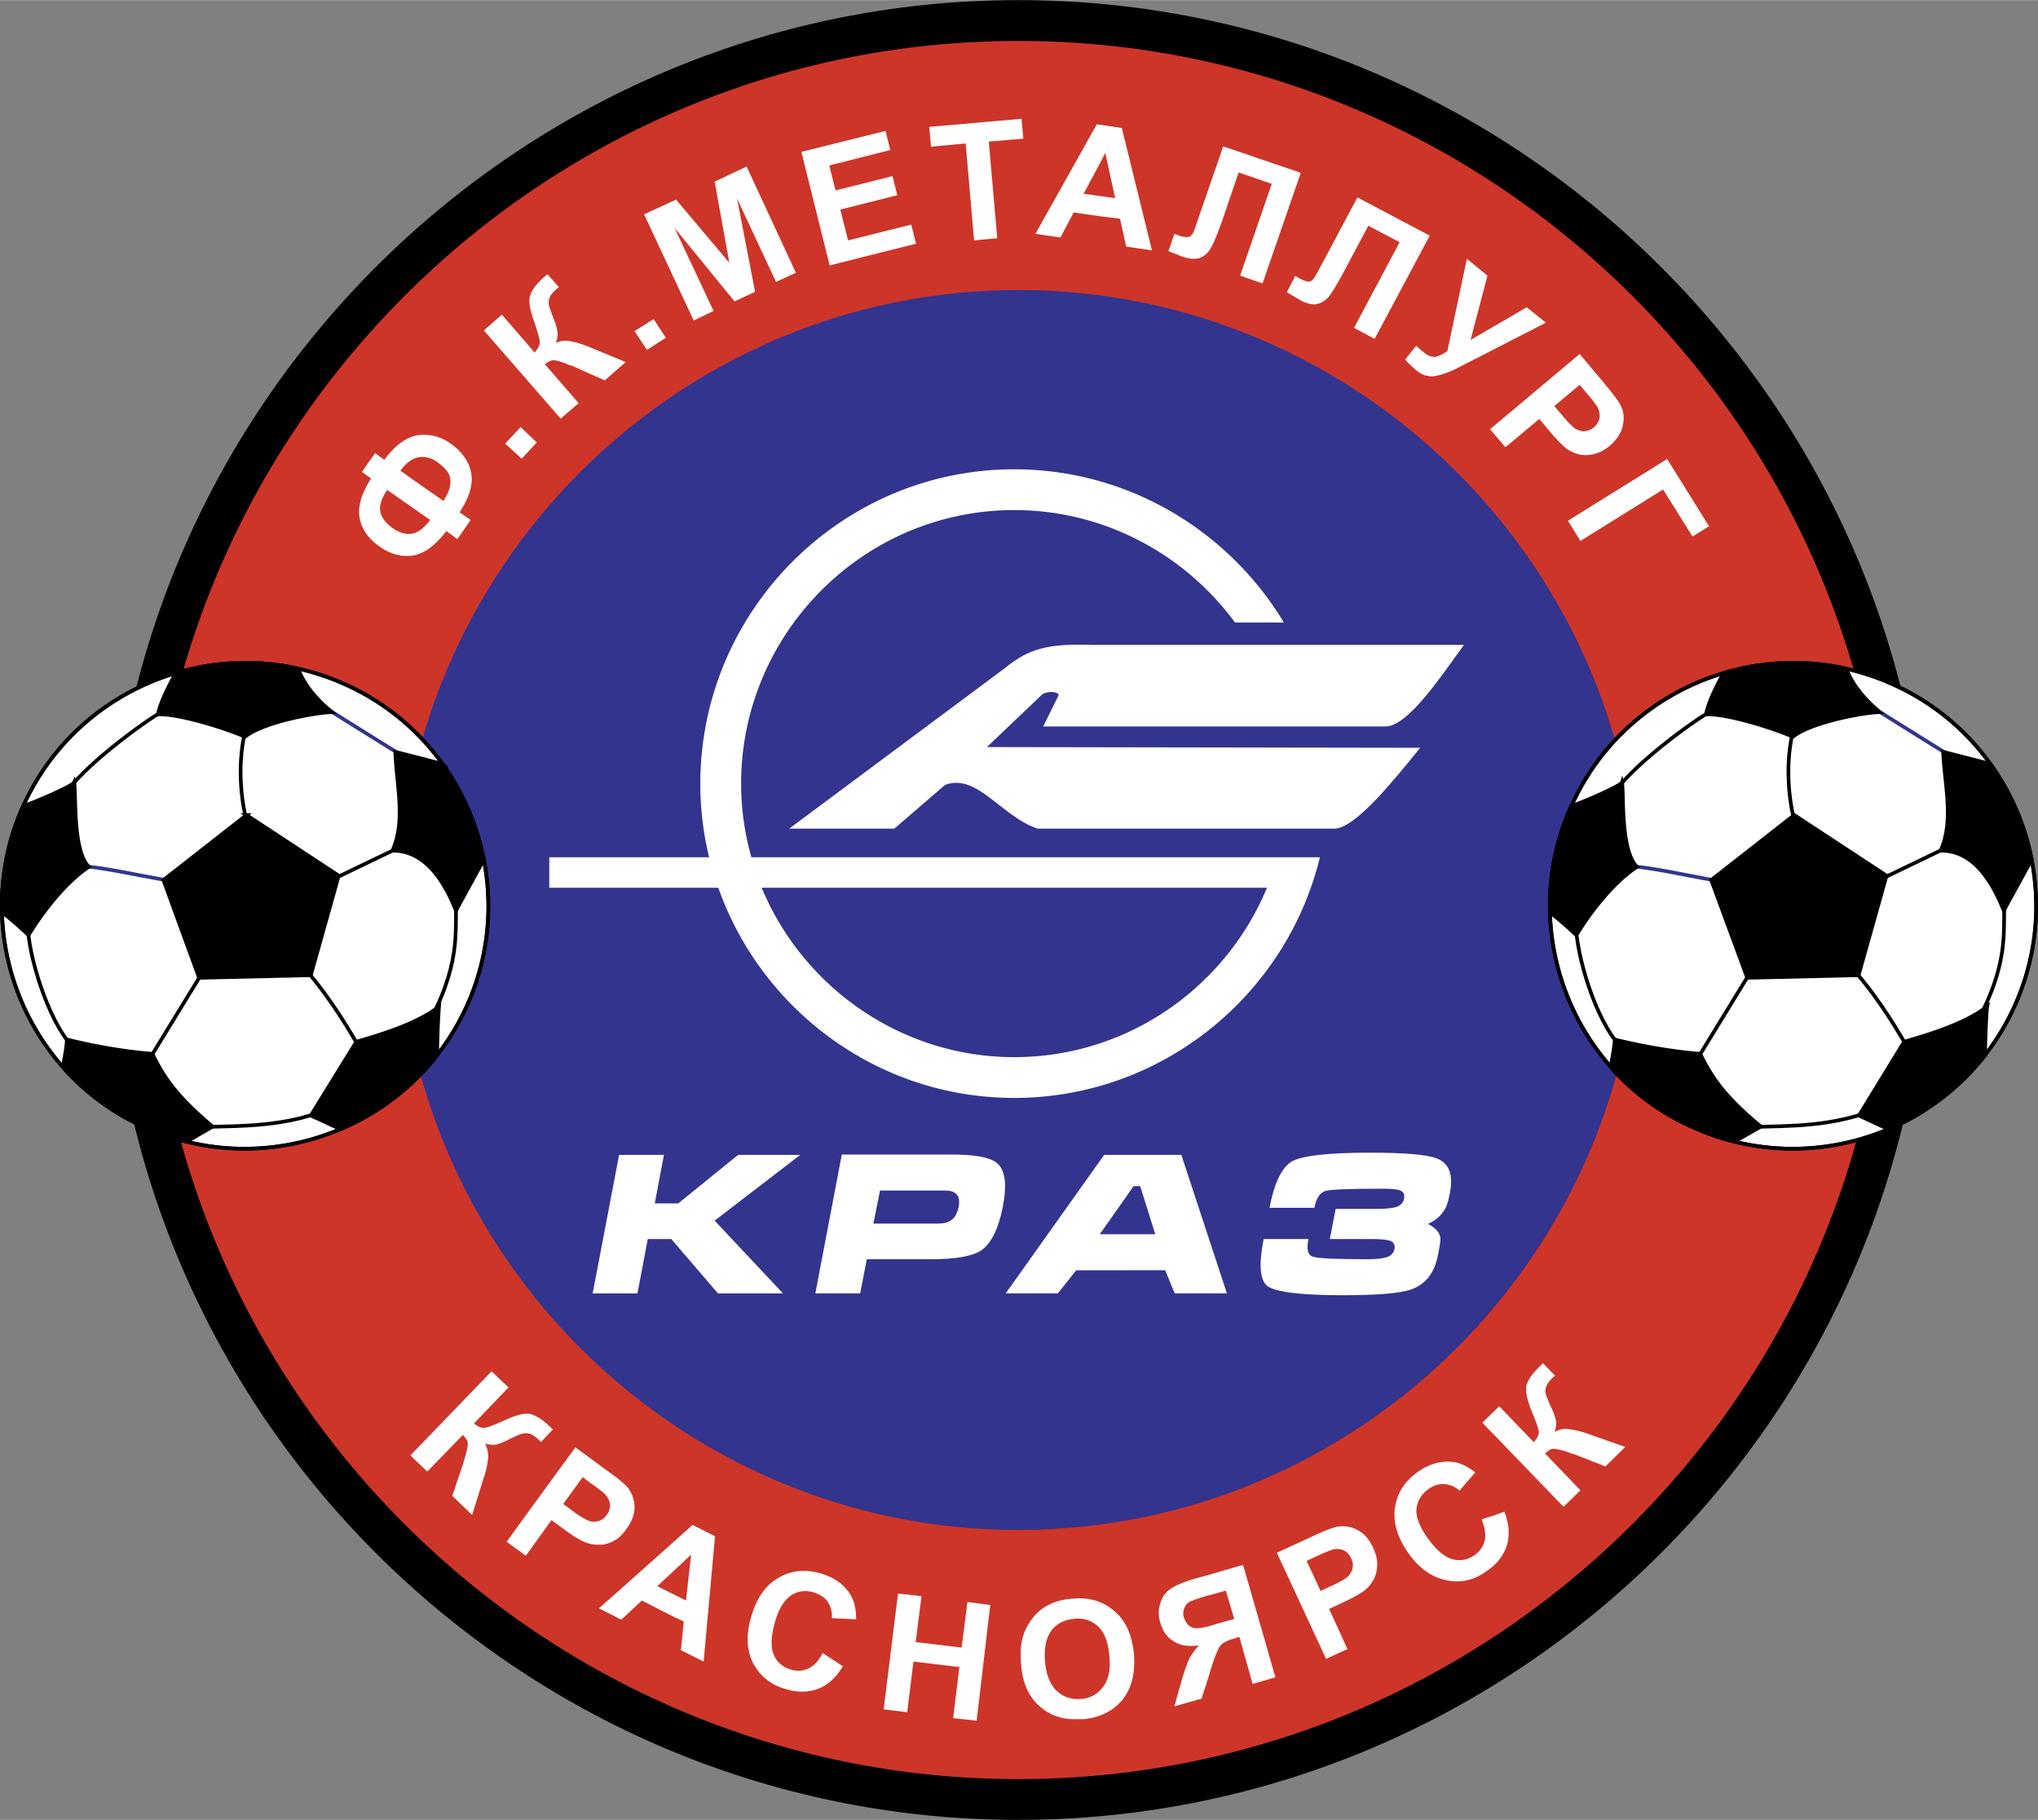
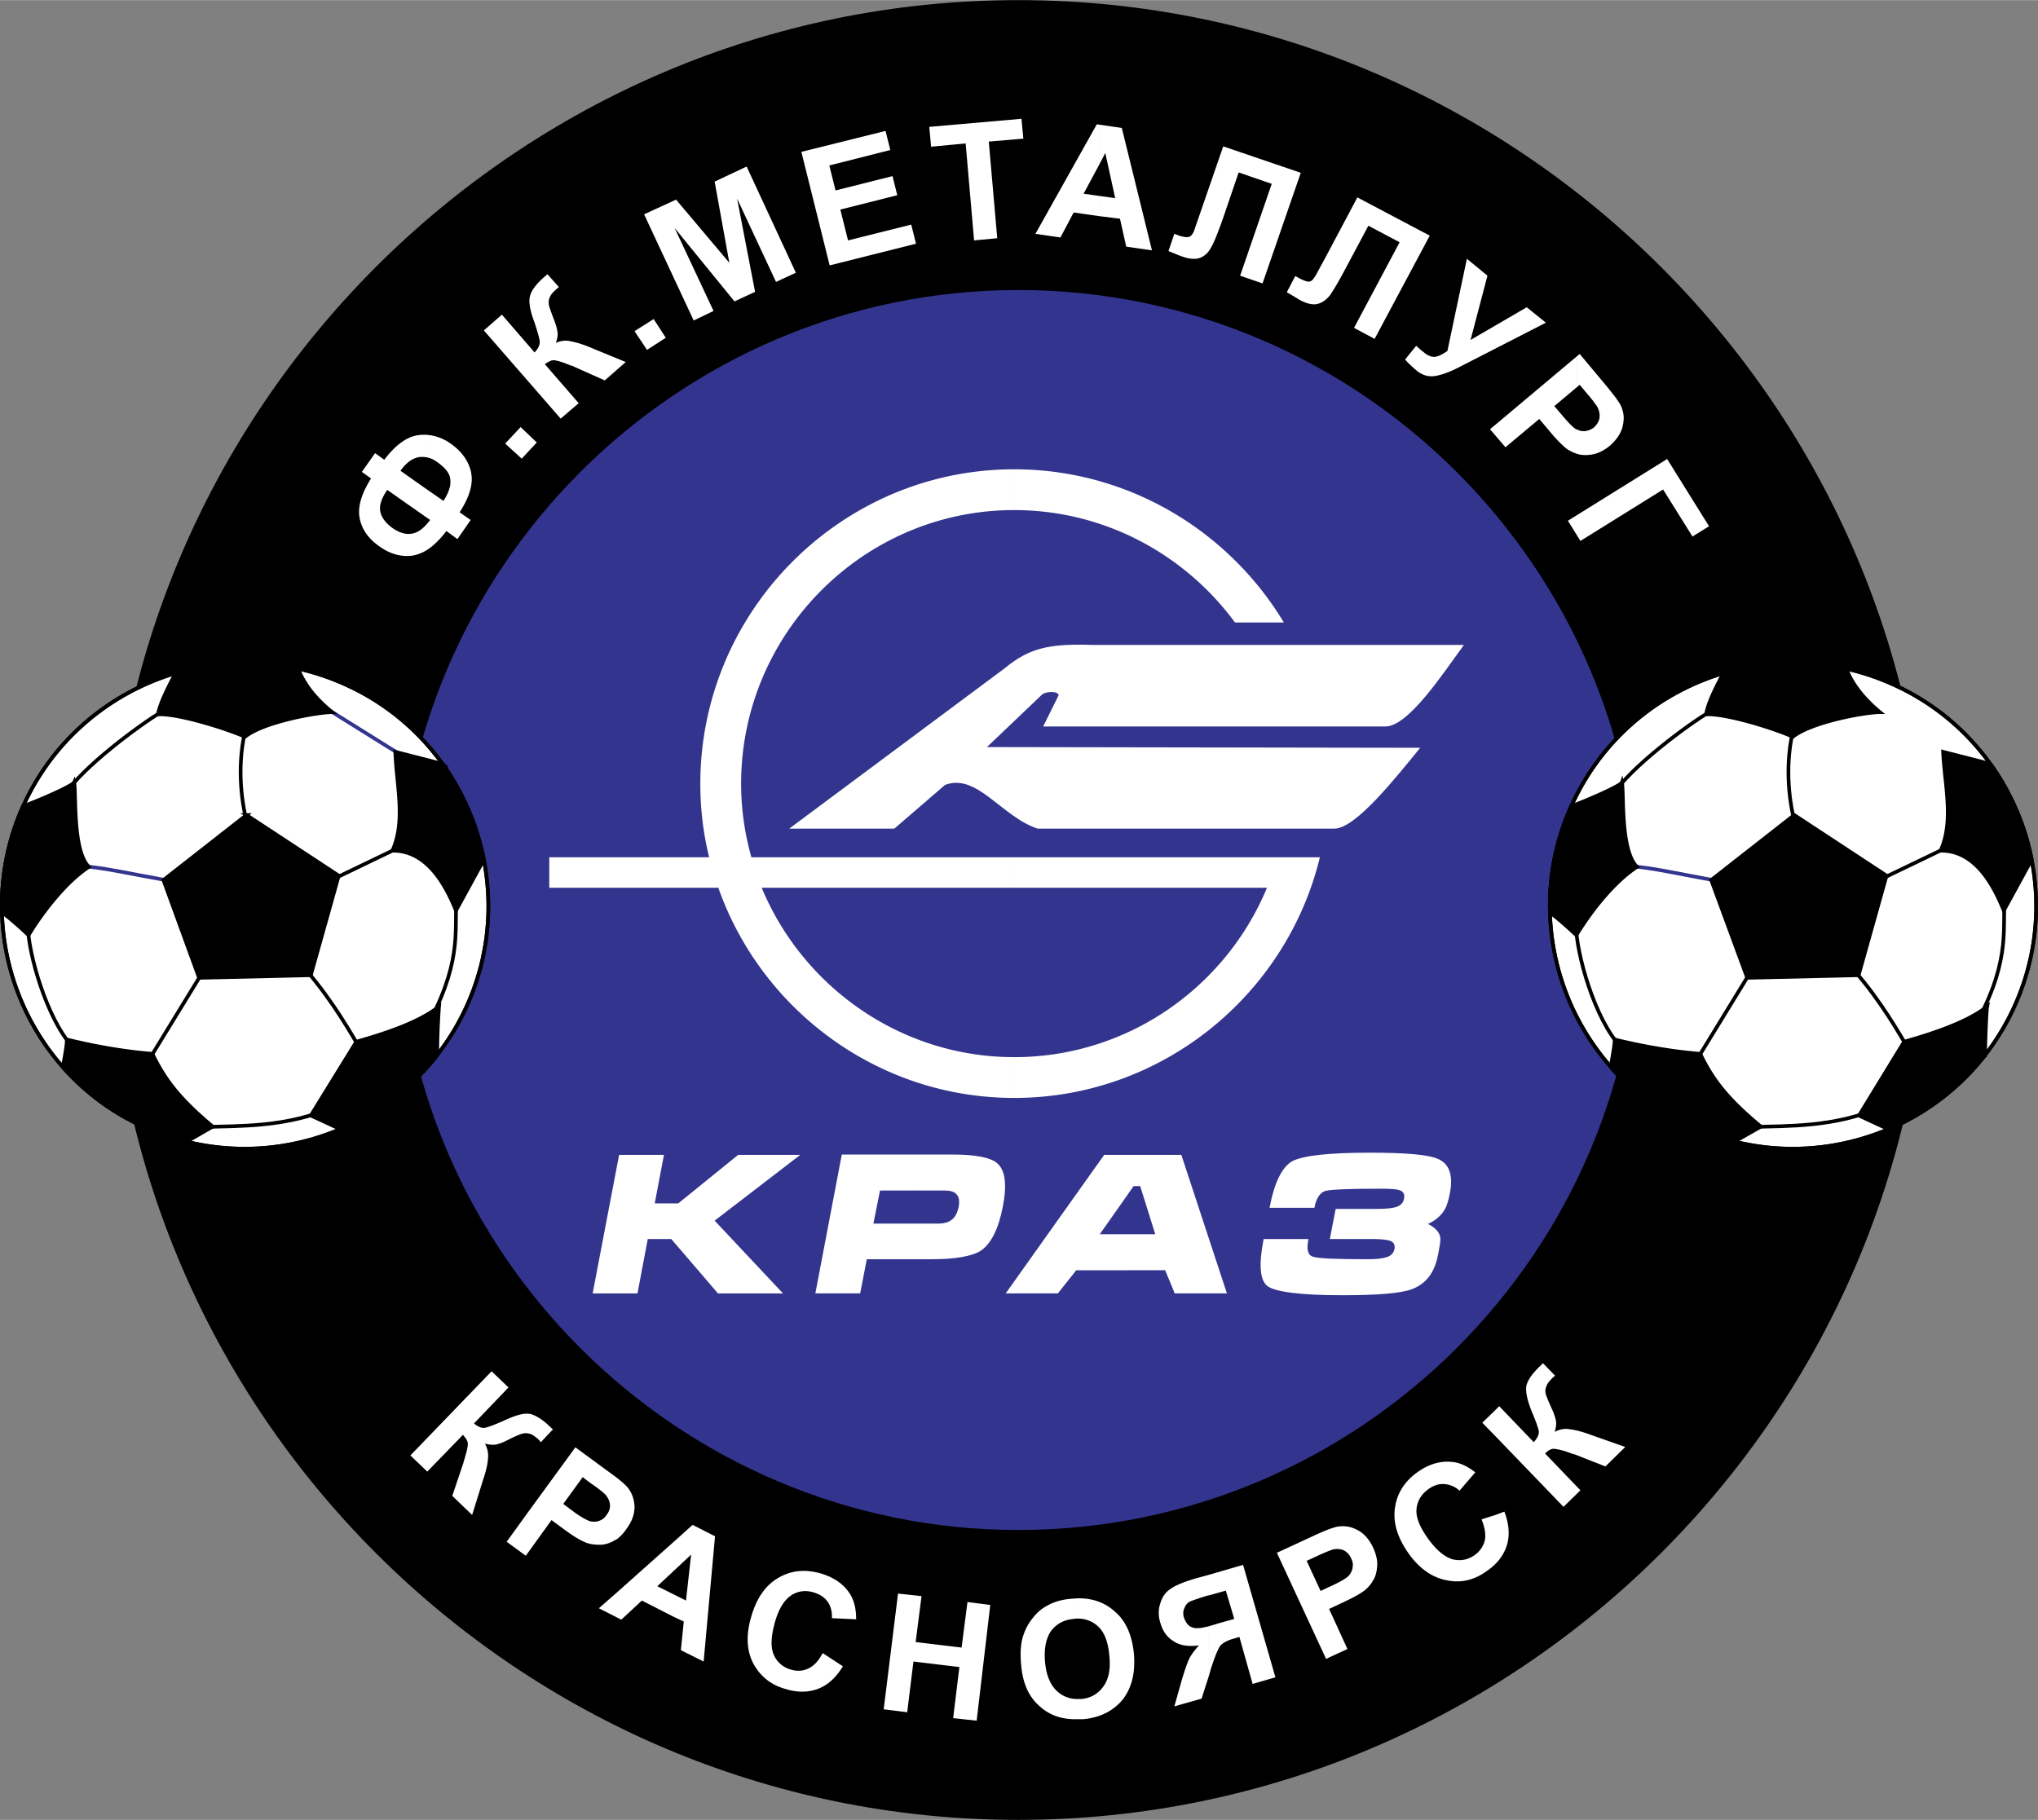
<svg xmlns="http://www.w3.org/2000/svg" width="2500" height="2233" viewBox="0 0 214.128 191.233">
  <rect x="0" y="0" width="214.128" height="191.233" fill="#808080" stroke="none" />
  <path d="M106.979 191.233c52.664 0 95.636-42.972 95.636-95.597C202.615 42.973 159.642 0 106.979 0c-52.625 0-95.56 42.973-95.56 95.636 0 52.625 42.935 95.597 95.56 95.597z" />
-   <path d="M106.979 186.949c50.309 0 91.35-41.042 91.35-91.312 0-50.308-41.042-91.35-91.35-91.35-50.27 0-91.273 41.042-91.273 91.35-.001 50.269 41.002 91.312 91.273 91.312z" fill="#cd3529" />
  <path d="M106.979 160.771c35.907 0 65.212-29.266 65.212-65.134 0-35.907-29.305-65.173-65.212-65.173-35.83 0-65.135 29.266-65.135 65.173 0 35.867 29.304 65.134 65.135 65.134z" fill="#33348e" />
  <path d="M198.947 71.93c12.819 5.792 18.533 21.004 12.703 33.823-5.792 12.78-21.004 18.493-33.823 12.664-12.818-5.753-18.532-20.965-12.703-33.783 5.793-12.82 21.004-18.534 33.823-12.704z" fill="#fff" stroke="#000" stroke-width=".386" />
  <path d="M198.947 71.93c12.819 5.792 18.533 21.004 12.703 33.823-5.792 12.78-21.004 18.493-33.823 12.664-12.818-5.753-18.532-20.965-12.703-33.783 5.793-12.82 21.004-18.534 33.823-12.704z" fill="none" stroke="#000" stroke-width=".386" />
  <path d="M180.222 92.509c-3.321-.579-7.027-1.429-9.112-1.506" fill="none" stroke="#33348e" stroke-width=".386" />
  <path d="M194.815 101.969c2.935 3.359 4.788 6.756 5.715 8.262M179.758 74.71c-2.625 1.544-8.533 6.022-10.232 8.725M188.483 76.409c-.964 3.668-.579 7.529.116 10.116" fill="none" stroke="#000" stroke-width=".386" />
-   <path fill="none" stroke="#33348e" stroke-width=".386" d="M196.36 74.092l8.417 5.251" />
  <path fill="none" stroke="#000" stroke-width=".386" d="M204.893 88.879l-8.263 3.978M210.646 94.478c-.309 2.818.656 6.062-2.703 12.51M184.121 118.416c3.668-.116 8.648.039 13.397-2.046M184.121 101.814l-5.676 9.266M165.588 97.181c0 2.935 1.969 9.961 4.71 12.819" />
  <path d="M169.218 112.123c.27-1.352.463-2.625.425-2.896 3.165.773 6.177 1.274 8.996 1.506 1.197 2.471 2.587 4.517 6.371 7.645l-2.78 1.583c-1.467-.348-2.973-.888-4.401-1.544-3.399-1.468-6.295-3.668-8.611-6.294zm-6.371-16.526v-.926c.039-3.359.772-6.719 2.239-9.962 1.892-.695 5.212-2.162 5.328-2.509.232 1.081-.192 7.143 1.583 8.88-2.779 1.814-5.29 5.367-6.37 7.182-1.197-1.12-2.008-1.815-2.78-2.394v-.271zM209.14 80.27c2.124 3.012 3.63 6.409 4.325 10.039l-2.934 5.367c-1.583-3.977-3.707-6.332-6.641-6.293 1.428-3.127.424-6.911.27-10.386l4.98 1.273zm-.579 30.617a25.396 25.396 0 0 1-10.115 7.761c-.927-.387-1.854-.85-3.127-1.429l4.749-7.761c2.587-.734 6.486-1.931 8.725-3.706-.078.386-.193 2.896-.232 5.135zM181.07 70.733c4.132-1.235 8.572-1.467 12.935-.463.54 1.506 1.737 3.089 3.514 4.556-1.506 0-7.143 1.004-9.15 2.587-1.854-.85-6.988-2.471-9.112-2.355.192-1.198 1.042-2.858 1.813-4.325zm7.452 14.904l9.69 6.37-2.934 10.463-11.699.271-3.784-10.271 8.727-6.833z" />
  <path d="M169.218 112.123c.27-1.352.463-2.625.425-2.896 3.165.773 6.177 1.274 8.996 1.506 1.197 2.471 2.587 4.517 6.371 7.645l-2.78 1.583c-1.467-.348-2.973-.888-4.401-1.544-3.399-1.468-6.295-3.668-8.611-6.294zM209.14 80.27c2.124 3.012 3.63 6.409 4.325 10.039l-2.934 5.367c-1.583-3.977-3.707-6.332-6.641-6.293 1.428-3.127.424-6.911.27-10.386l4.98 1.273zm-.579 30.617a25.396 25.396 0 0 1-10.115 7.761c-.927-.387-1.854-.85-3.127-1.429l4.749-7.761c2.587-.734 6.486-1.931 8.725-3.706-.078.386-.193 2.896-.232 5.135zm-45.714-15.019c-.116-3.746.618-7.529 2.239-11.159 1.892-.695 5.212-2.162 5.328-2.509.232 1.081-.192 7.143 1.583 8.88-2.779 1.814-5.29 5.367-6.37 7.182-1.197-1.119-2.008-1.815-2.78-2.394zm18.223-25.135c4.132-1.235 8.572-1.467 12.935-.463.54 1.506 1.737 3.089 3.514 4.556-1.506 0-7.143 1.004-9.15 2.587-1.854-.85-6.988-2.471-9.112-2.355.192-1.198 1.042-2.858 1.813-4.325zm7.452 14.904l9.69 6.37-2.934 10.463-11.699.271-3.784-10.271 8.727-6.833z" fill="none" stroke="#000" stroke-width=".386" />
  <path d="M36.323 71.93c12.818 5.792 18.532 21.004 12.702 33.823-5.83 12.78-21.042 18.493-33.86 12.664C2.346 112.663-3.33 97.451 2.462 84.633 8.292 71.814 23.504 66.1 36.323 71.93z" fill="#fff" stroke="#000" stroke-width=".386" />
  <path d="M36.323 71.93c12.818 5.792 18.532 21.004 12.702 33.823-5.83 12.78-21.042 18.493-33.86 12.664C2.346 112.663-3.33 97.451 2.462 84.633 8.292 71.814 23.504 66.1 36.323 71.93z" fill="none" stroke="#000" stroke-width=".386" />
  <path d="M17.597 92.509c-3.321-.579-7.066-1.429-9.112-1.506" fill="none" stroke="#33348e" stroke-width=".386" />
  <path d="M32.191 101.969c2.896 3.359 4.749 6.756 5.676 8.262M17.095 74.71c-2.587 1.544-8.533 6.022-10.232 8.725M25.859 76.409c-.965 3.668-.579 7.529.115 10.116" fill="none" stroke="#000" stroke-width=".386" />
  <path fill="none" stroke="#33348e" stroke-width=".386" d="M33.736 74.092l8.417 5.251" />
  <path fill="none" stroke="#000" stroke-width=".386" d="M42.269 88.879l-8.263 3.978M47.982 94.478c-.309 2.818.657 6.062-2.664 12.51M21.497 118.416c3.667-.116 8.61.039 13.397-2.046M21.497 101.814l-5.676 9.266M2.925 97.181c0 2.935 2.008 9.922 4.71 12.819" />
  <path d="M6.593 112.123c.271-1.352.464-2.625.425-2.896 3.166.773 6.139 1.274 8.996 1.506 1.197 2.471 2.586 4.517 6.332 7.645l-2.742 1.583c-1.505-.348-2.973-.888-4.44-1.544-3.359-1.468-6.254-3.668-8.571-6.294zM.184 95.597v-.888a26.317 26.317 0 0 1 2.239-10c1.931-.695 5.213-2.162 5.367-2.509.231 1.081-.193 7.143 1.544 8.88-2.742 1.814-5.251 5.367-6.333 7.182-1.196-1.12-2.007-1.815-2.78-2.394-.037-.116-.037-.193-.037-.271zM46.516 80.27a26.733 26.733 0 0 1 4.324 10.039l-2.934 5.367c-1.583-3.977-3.746-6.332-6.68-6.293 1.429-3.127.425-6.911.309-10.386l4.981 1.273zm-.579 30.617c-2.703 3.475-6.216 6.101-10.155 7.761-.888-.387-1.815-.85-3.127-1.429l4.788-7.761c2.586-.734 6.486-1.931 8.687-3.706-.039.386-.193 2.896-.193 5.135zM18.446 70.733c4.131-1.235 8.571-1.467 12.896-.463.54 1.506 1.737 3.089 3.552 4.556-1.506 0-7.182 1.004-9.15 2.587-1.892-.85-7.027-2.471-9.15-2.355.23-1.198 1.08-2.858 1.852-4.325zm7.452 14.904l9.691 6.37-2.934 10.463-11.737.271-3.746-10.271 8.726-6.833z" />
  <path d="M6.593 112.123c.271-1.352.464-2.625.425-2.896 3.166.773 6.139 1.274 8.996 1.506 1.197 2.471 2.586 4.517 6.332 7.645l-2.742 1.583c-1.505-.348-2.973-.888-4.44-1.544-3.359-1.468-6.254-3.668-8.571-6.294zM46.516 80.27a26.733 26.733 0 0 1 4.324 10.039l-2.934 5.367c-1.583-3.977-3.746-6.332-6.68-6.293 1.429-3.127.425-6.911.309-10.386l4.981 1.273zm-.579 30.617c-2.703 3.475-6.216 6.101-10.155 7.761-.888-.387-1.815-.85-3.127-1.429l4.788-7.761c2.586-.734 6.486-1.931 8.687-3.706-.039.386-.193 2.896-.193 5.135zM.222 95.868a25.308 25.308 0 0 1 2.201-11.159c1.931-.695 5.213-2.162 5.367-2.509.231 1.081-.193 7.143 1.544 8.88-2.742 1.814-5.251 5.367-6.333 7.182C1.806 97.143.995 96.447.222 95.868zm18.224-25.135c4.131-1.235 8.571-1.467 12.896-.463.54 1.506 1.737 3.089 3.552 4.556-1.506 0-7.182 1.004-9.15 2.587-1.892-.85-7.027-2.471-9.15-2.355.23-1.198 1.08-2.858 1.852-4.325zm7.452 14.904l9.691 6.37-2.934 10.463-11.737.271-3.746-10.271 8.726-6.833z" fill="none" stroke="#000" stroke-width=".386" />
  <path d="M48.292 53.822l1.158.811-1.39 2.008-1.158-.85c-.734.965-1.468 1.66-2.201 2.085v-2.664c.154-.154.347-.386.501-.579l-.501-.348v-2.973l1.892 1.313c.348-.541.579-1.042.695-1.544.078-.541.039-.965-.154-1.313-.193-.386-.579-.771-1.158-1.196-.425-.309-.849-.502-1.274-.541v-2.355c.926.039 1.853.348 2.703.965 1.119.812 1.814 1.776 2.084 2.935.039.231.077.501.077.733v.039c-.001 1.003-.425 2.161-1.274 3.474zm-3.591 4.054c-.463.27-.927.425-1.391.502-1.196.155-2.355-.193-3.436-.965-1.159-.811-1.854-1.776-2.085-2.973-.231-1.196.193-2.586 1.197-4.169l-.965-.695 1.39-1.969.965.695c1.197-1.583 2.394-2.432 3.591-2.587.232-.039.502-.039.734-.039v2.355c-.966-.155-1.815.309-2.625 1.428l2.625 1.854v2.973l-4.016-2.818c-.579.849-.85 1.622-.733 2.24.116.656.579 1.274 1.351 1.814 1.274.849 2.394.772 3.398-.309v2.663zM54.816 48.185l-1.736-1.583 1.621-1.737 1.698 1.621zM50.84 34.71l1.892-1.66 3.437 3.977c.386-.425.541-.772.541-1.081 0-.309-.193-.966-.541-2.047-.502-1.312-.657-2.278-.463-2.857.154-.579.695-1.274 1.544-2.008.039-.038.154-.116.27-.231l1.197 1.351-.271.232c-.386.347-.618.617-.695.888-.116.232-.116.502-.077.811.077.27.27.81.579 1.621.154.424.27.772.309 1.12.077.308 0 .733-.154 1.197.502-.231 1.043-.31 1.622-.155.617.116 1.351.348 2.239.734l3.475 1.429-2.201 1.93-3.205-1.428c-.039-.038-.155-.077-.271-.116-.038 0-.27-.077-.617-.231-.618-.231-1.082-.348-1.352-.348-.231.039-.501.154-.849.425l3.552 4.093-1.892 1.622-8.069-9.268zM67.982 36.756l-1.312-1.968 2.008-1.274 1.274 1.968zM72.886 33.668l-5.212-11.159 3.359-1.544 5.598 6.641-1.545-8.533 3.36-1.583 5.173 11.158-2.084.966-4.093-8.765 1.892 9.807-2.162 1.004-6.294-7.722 4.093 8.726zM87.171 27.876l-2.973-11.93 8.842-2.201.502 2.007-6.409 1.622.656 2.626 5.985-1.506.502 2.007-5.985 1.507.812 3.243 6.64-1.66.502 2.008zM102.345 25.251l-.887-10.193-3.63.347-.193-2.085 9.691-.849.193 2.085-3.629.309.888 10.155zM121.033 26.293l-2.703-.387-.656-2.934-2.163-.27v-2.124l1.66.232-1.042-4.749-.618 1.196v-4.169l2.355.347 3.167 12.858zm-5.522-3.59l-2.703-.386-1.39 2.625-2.626-.386 6.448-11.506.27.039v4.169l-1.66 3.089 1.66.231v2.125zM128.522 15.367l8.147 2.78-4.016 11.622-2.355-.811 3.32-9.652-3.475-1.198-1.699 4.981c-.502 1.389-.888 2.393-1.197 2.896-.271.541-.656.888-1.12 1.081-.502.194-1.12.155-1.893-.115-.27-.077-.771-.309-1.466-.579l.618-1.814.502.193c.501.154.849.193 1.081.116.193-.078.425-.348.579-.888l.694-2.007 2.28-6.605zM142.615 20.733l7.606 4.016-5.792 10.849-2.162-1.158 4.788-8.996-3.282-1.737-2.472 4.633c-.694 1.312-1.235 2.201-1.583 2.703-.386.464-.811.772-1.312.888s-1.119-.039-1.853-.424c-.232-.155-.695-.425-1.352-.811l.888-1.699.501.271c.464.231.812.347 1.004.309.232-.039.463-.309.734-.811l1.004-1.854 3.283-6.179zM154.121 27.181l2.162 1.776-1.776 6.756 5.908-3.436 2.007 1.621-9.111 4.672c-.966.502-1.815.81-2.51.927-.695.116-1.351-.078-1.93-.541-.541-.463-.965-.849-1.235-1.197l1.158-1.429c.271.231.501.464.733.618.425.386.812.541 1.158.541.309 0 .772-.193 1.39-.618l2.046-9.69zM165.704 37.413l.27-.231 2.549 3.05c.965 1.158 1.583 1.969 1.776 2.394.309.656.386 1.351.194 2.124-.155.733-.618 1.428-1.352 2.084-.58.463-1.159.772-1.738.888s-1.081.116-1.582 0c-.039-.039-.078-.039-.117-.039v-2.548c.27.116.542.193.85.154.309-.039.618-.154.927-.386.309-.309.54-.657.579-1.042.039-.386-.039-.734-.232-1.12a12.741 12.741 0 0 0-1.081-1.39l-.772-.927-.27.231v-3.242zm-9.15 7.683l9.15-7.684v3.243l-2.394 2.008.888 1.042c.618.734 1.081 1.197 1.39 1.39.039 0 .078 0 .116.039v2.548a4.068 4.068 0 0 1-1.158-.579c-.463-.386-1.081-1.004-1.776-1.854l-1.043-1.235-3.552 2.973-1.621-1.891zM175.164 48.224l4.401 7.065-1.738 1.081-3.088-4.942-8.688 5.405-1.312-2.123zM157.133 164.323v-5.135l.926-.348c.502 1.312.579 2.471.271 3.514a4.77 4.77 0 0 1-1.197 1.969zm0-13.398v-2.78l.386-.386 3.629 3.784c.387-.424.541-.811.541-1.081-.038-.309-.27-1.003-.695-2.008-.541-1.312-.734-2.278-.618-2.857.155-.618.657-1.312 1.468-2.084l.27-.271 1.274 1.312-.271.232c-.386.386-.579.656-.656.926-.116.271-.116.541-.039.811s.309.811.657 1.583c.192.425.309.772.385 1.12.078.309.039.733-.116 1.235.501-.27 1.042-.386 1.622-.27.618.077 1.352.27 2.278.618l3.514 1.236-2.085 2.046-3.243-1.274c-.077 0-.155-.039-.309-.077-.039-.039-.231-.077-.618-.232-.657-.193-1.081-.271-1.352-.271-.231.039-.54.193-.811.502l3.707 3.861-1.776 1.737-7.142-7.412zm0-2.779v2.78l-1.39-1.429 1.39-1.351zm0 11.042v5.135a5.65 5.65 0 0 1-.888.734c-1.313.965-2.704 1.312-4.209 1.003-1.506-.27-2.857-1.197-3.977-2.741-1.197-1.66-1.699-3.243-1.506-4.787.193-1.544.965-2.818 2.355-3.823 1.235-.888 2.471-1.236 3.745-1.082.772.078 1.544.464 2.355 1.082l-1.661 1.93a2.573 2.573 0 0 0-1.622-.694c-.579-.039-1.119.154-1.66.54-.733.541-1.158 1.236-1.236 2.085-.077.888.348 1.892 1.198 3.088.888 1.235 1.775 1.969 2.625 2.201.85.193 1.622.039 2.355-.501a2.693 2.693 0 0 0 1.003-1.506c.116-.617 0-1.351-.348-2.2l1.471-.464zm-17.414 14.942v-4.903l1.854 4.053-1.854.85zm0-5.097v-2.316l.271-.116c.888-.425 1.428-.734 1.699-1.004.231-.27.385-.54.424-.888.077-.309 0-.656-.155-.965-.193-.425-.463-.695-.811-.85-.347-.154-.733-.154-1.12-.077-.077.038-.193.077-.309.116v-2.278c.348-.116.58-.193.772-.231.734-.117 1.429-.039 2.124.347.695.348 1.235.965 1.66 1.854.309.695.463 1.313.425 1.892s-.154 1.12-.425 1.544a3.697 3.697 0 0 1-.926 1.081c-.463.348-1.235.772-2.24 1.236l-1.389.655zm0-8.378v2.278c-.308.116-.771.309-1.351.579l-1.081.502 1.467 3.166.965-.463v2.316l-.077.039.077.155v4.903l-.386.193-5.174-11.158 3.591-1.66a27.982 27.982 0 0 1 1.969-.85zm-12.702 15.444v-5.212c.231-.078.541-.154.888-.271l1.776-.502-.888-2.973-1.776.502v-2.163l3.591-1.042 3.397 11.815-2.394.695-1.39-4.942-.502.154c-.734.193-1.235.463-1.506.772-.231.309-.579 1.158-1.003 2.471l-.193.696zm0-10.618v2.163h-.077c-.927.27-1.544.502-1.854.618-.27.116-.502.348-.618.657a1.378 1.378 0 0 0-.078 1.042c.155.425.348.733.618.927.271.154.579.231.926.193.193 0 .579-.077 1.082-.193v5.212l-.773 2.394-2.856.811.772-2.741c.309-1.042.579-1.814.811-2.316.232-.425.579-.888 1.004-1.352-1.158.155-2.046 0-2.703-.463-.695-.424-1.12-1.081-1.351-1.892-.232-.733-.232-1.429 0-2.085.192-.656.54-1.158 1.081-1.505.541-.387 1.429-.734 2.587-1.082l1.429-.388zm-13.823 15.174v-2.124h.387c.965-.077 1.737-.501 2.316-1.274.58-.772.812-1.854.657-3.282-.116-1.39-.502-2.432-1.158-3.05-.618-.579-1.352-.849-2.201-.849v-2.124c1.544-.039 2.857.425 3.9 1.352 1.196 1.003 1.853 2.509 2.046 4.517.154 1.969-.231 3.552-1.197 4.788-1.004 1.197-2.394 1.892-4.17 2.046h-.58zm0-12.703v2.124c-.115 0-.231 0-.347.038-1.043.077-1.815.502-2.394 1.236-.541.772-.773 1.853-.656 3.243.115 1.39.54 2.432 1.235 3.089a3.066 3.066 0 0 0 2.162.849v2.124c-1.583.039-2.857-.386-3.899-1.312-1.197-1.004-1.854-2.471-2.008-4.44-.116-1.235-.039-2.316.27-3.166a5.432 5.432 0 0 1 1.004-1.776c.425-.541.927-.965 1.467-1.235.733-.425 1.583-.656 2.586-.734.195-.001.388-.04.58-.04zm-42.355 1.969v-2.355l1.236.618.541-4.826-1.776 1.66v-3.05l1.931-1.737 2.355 1.197-1.196 13.166-2.394-1.197.308-3.011-1.005-.465zm15.599 3.784l2.124 1.39c-.734 1.197-1.583 1.969-2.587 2.355-1.004.386-2.162.425-3.397.039-1.583-.425-2.703-1.351-3.437-2.703-.695-1.351-.772-2.973-.231-4.826.541-1.969 1.505-3.359 2.818-4.131 1.351-.811 2.818-.965 4.479-.502 1.429.425 2.51 1.159 3.166 2.278.386.657.58 1.506.58 2.548l-2.548-.116c.039-.657-.116-1.236-.424-1.699-.348-.502-.85-.811-1.468-1.004-.888-.27-1.698-.154-2.394.309-.734.502-1.313 1.429-1.699 2.818-.424 1.505-.463 2.664-.115 3.437a2.706 2.706 0 0 0 1.814 1.544c.618.192 1.235.154 1.814-.116s1.081-.81 1.505-1.621zm6.409 5.907l1.506-12.162 2.471.27-.618 4.827 4.827.579.617-4.788 2.395.309-1.429 12.162-2.471-.27.656-5.367-4.827-.579-.656 5.328-2.471-.309zm-22.008-17.644v3.05l-1.776 1.66 1.776.888v2.355l-3.397-1.738-2.162 2.008-.463-.231v-2.625l6.022-5.367zm-6.023-.232v-6.448c.541.425.927.772 1.12 1.004.463.579.695 1.235.734 2.007 0 .812-.271 1.583-.85 2.356a4.512 4.512 0 0 1-1.004 1.081zm0-6.448v6.448c-.154.078-.309.155-.424.232-.541.271-1.043.386-1.583.347-.424 0-.811-.077-1.197-.193v-2.432c.154.077.271.116.348.154.348.077.695.077 1.004-.039.309-.116.579-.309.772-.618.271-.348.386-.734.348-1.12s-.231-.733-.502-1.042c-.193-.193-.656-.579-1.39-1.081l-.579-.425v-2.587l2.046 1.506c.424.31.81.58 1.157.85zm0 12.046v2.625l-1.892-.965 1.892-1.66zm-9.15-18.764h.039c.579.154 1.313.579 2.124 1.389.039.039.116.117.27.232l-1.274 1.351-.231-.27c-.386-.348-.695-.541-.927-.618v-2.084h-.001zm5.946 4.363v2.587l-.386-.309-2.046 2.818 1.081.811a9.73 9.73 0 0 0 1.351.85v2.432c-.039-.038-.116-.038-.154-.077-.579-.231-1.312-.695-2.201-1.351l-1.313-.966-2.278 3.166v-4.247l4.788-6.564 1.158.85zm-9.961-8.841l1.776 1.699-3.629 3.784c.425.348.811.502 1.081.463.309-.039.965-.271 2.008-.734 1.235-.579 2.162-.85 2.78-.733v2.085h-.039a1.301 1.301 0 0 0-.772 0c-.309.077-.811.309-1.583.694a5.621 5.621 0 0 1-1.081.425c-.348.078-.734.039-1.236-.077.271.501.386 1.042.309 1.622-.038.618-.231 1.351-.54 2.278l-1.12 3.591-2.085-2.008 1.12-3.32c.039-.039.039-.154.077-.27.039-.078.077-.271.193-.657.193-.656.27-1.081.231-1.351-.038-.232-.231-.502-.501-.811l-3.746 3.861-1.775-1.699 8.532-8.842zm4.015 14.555l-2.433 3.359 2.008 1.467.425-.579v-4.247zM106.554 115.366c15.521 0 28.61-10.811 32.124-25.29H106.555v3.205h26.563c-4.324 10.424-14.594 17.799-26.563 17.799v4.286h-.001zm0-61.776c9.498 0 17.954 4.671 23.205 11.814h5.135c-5.792-9.614-16.332-16.1-28.339-16.1v4.286zm0 36.486H78.948a28.463 28.463 0 0 1-1.081-7.722c0-15.83 12.896-28.764 28.687-28.764v-4.286c-18.146 0-32.973 14.865-32.973 33.05 0 2.625.309 5.212.927 7.722H57.712v3.205h17.761c4.517 12.818 16.757 22.084 31.081 22.084v-4.286c-11.892 0-22.201-7.375-26.524-17.799h26.524v-3.204z" fill="#fff" />
  <path d="M82.924 87.065h11.042l5.329-4.595c3.359-1.274 5.946 3.359 9.729 4.595h31.197c2.239-.039 6.409-5.328 8.996-8.494l-45.521-.077 5.792-5.521c.424-.348 1.698-.386 1.737.077l-1.622 3.282h35.945c2.433 0 6.023-5.521 8.263-8.571h-38.996c-4.672-.155-6.68.347-9.228 2.432L82.924 87.065zM118.484 133.474v-3.784h2.896l-1.583-5.058h-.695l-.618.887v-4.169h5.637l4.788 14.555h-5.483l-1.004-2.432h-3.938v.001zm21.853-6.448l-.618 3.166h4.401c.966 0 1.622.077 1.97.193.347.155.501.425.425.85-.078.424-.348.695-.773.849-.463.154-1.12.232-2.046.232-3.32 0-5.212-.078-5.753-.271-.54-.154-.695-.771-.463-1.853h-4.71c-.54 2.703-.386 4.324.387 4.942.849.617 3.475.965 7.837.965 3.707 0 6.139-.194 7.297-.618 1.505-.541 2.432-1.738 2.78-3.552.193-.926.271-1.505.271-1.699 0-.656-.463-1.196-1.312-1.621.849-.386 1.428-.927 1.775-1.544.232-.386.386-.965.541-1.737.348-1.892-.077-3.089-1.351-3.591-1.042-.425-3.397-.618-7.104-.618-4.286 0-6.989.309-8.108.888-1.081.618-1.892 2.239-2.394 4.904h4.71c.193-1.004.579-1.583 1.158-1.776.617-.155 2.548-.231 5.869-.231.966 0 1.66.038 2.008.192.347.154.463.424.386.85-.077.425-.347.695-.733.849-.424.154-1.12.232-2.085.232h-4.365zm-21.853-5.675v4.169l-2.934 4.17h2.934v3.784h-5.405l-1.931 2.432h-5.482l10.347-14.555h2.471zm-22.201 10.965h1.583c2.51 0 4.247-.309 5.174-.888 1.081-.734 1.853-2.24 2.317-4.595.463-2.393.27-3.899-.618-4.633-.695-.579-2.24-.888-4.749-.888h-3.707v3.784h2.973c.579 0 .965.116 1.197.348.309.271.386.734.271 1.39-.154.657-.386 1.12-.811 1.39-.309.232-.772.347-1.313.347h-2.317v3.745zm-31.235-10.965h4.71l-.965 5.096h2.471l6.293-5.096h6.525l-8.996 6.911 7.182 7.645h-6.834l-4.903-5.714H68.06l-1.081 5.714h-4.71l2.779-14.556zm31.235-.039v3.784h-3.822l-.695 3.475h4.517v3.746h-5.212l-.695 3.59h-4.71l2.78-14.594h7.837z" fill="#fff" />
</svg>